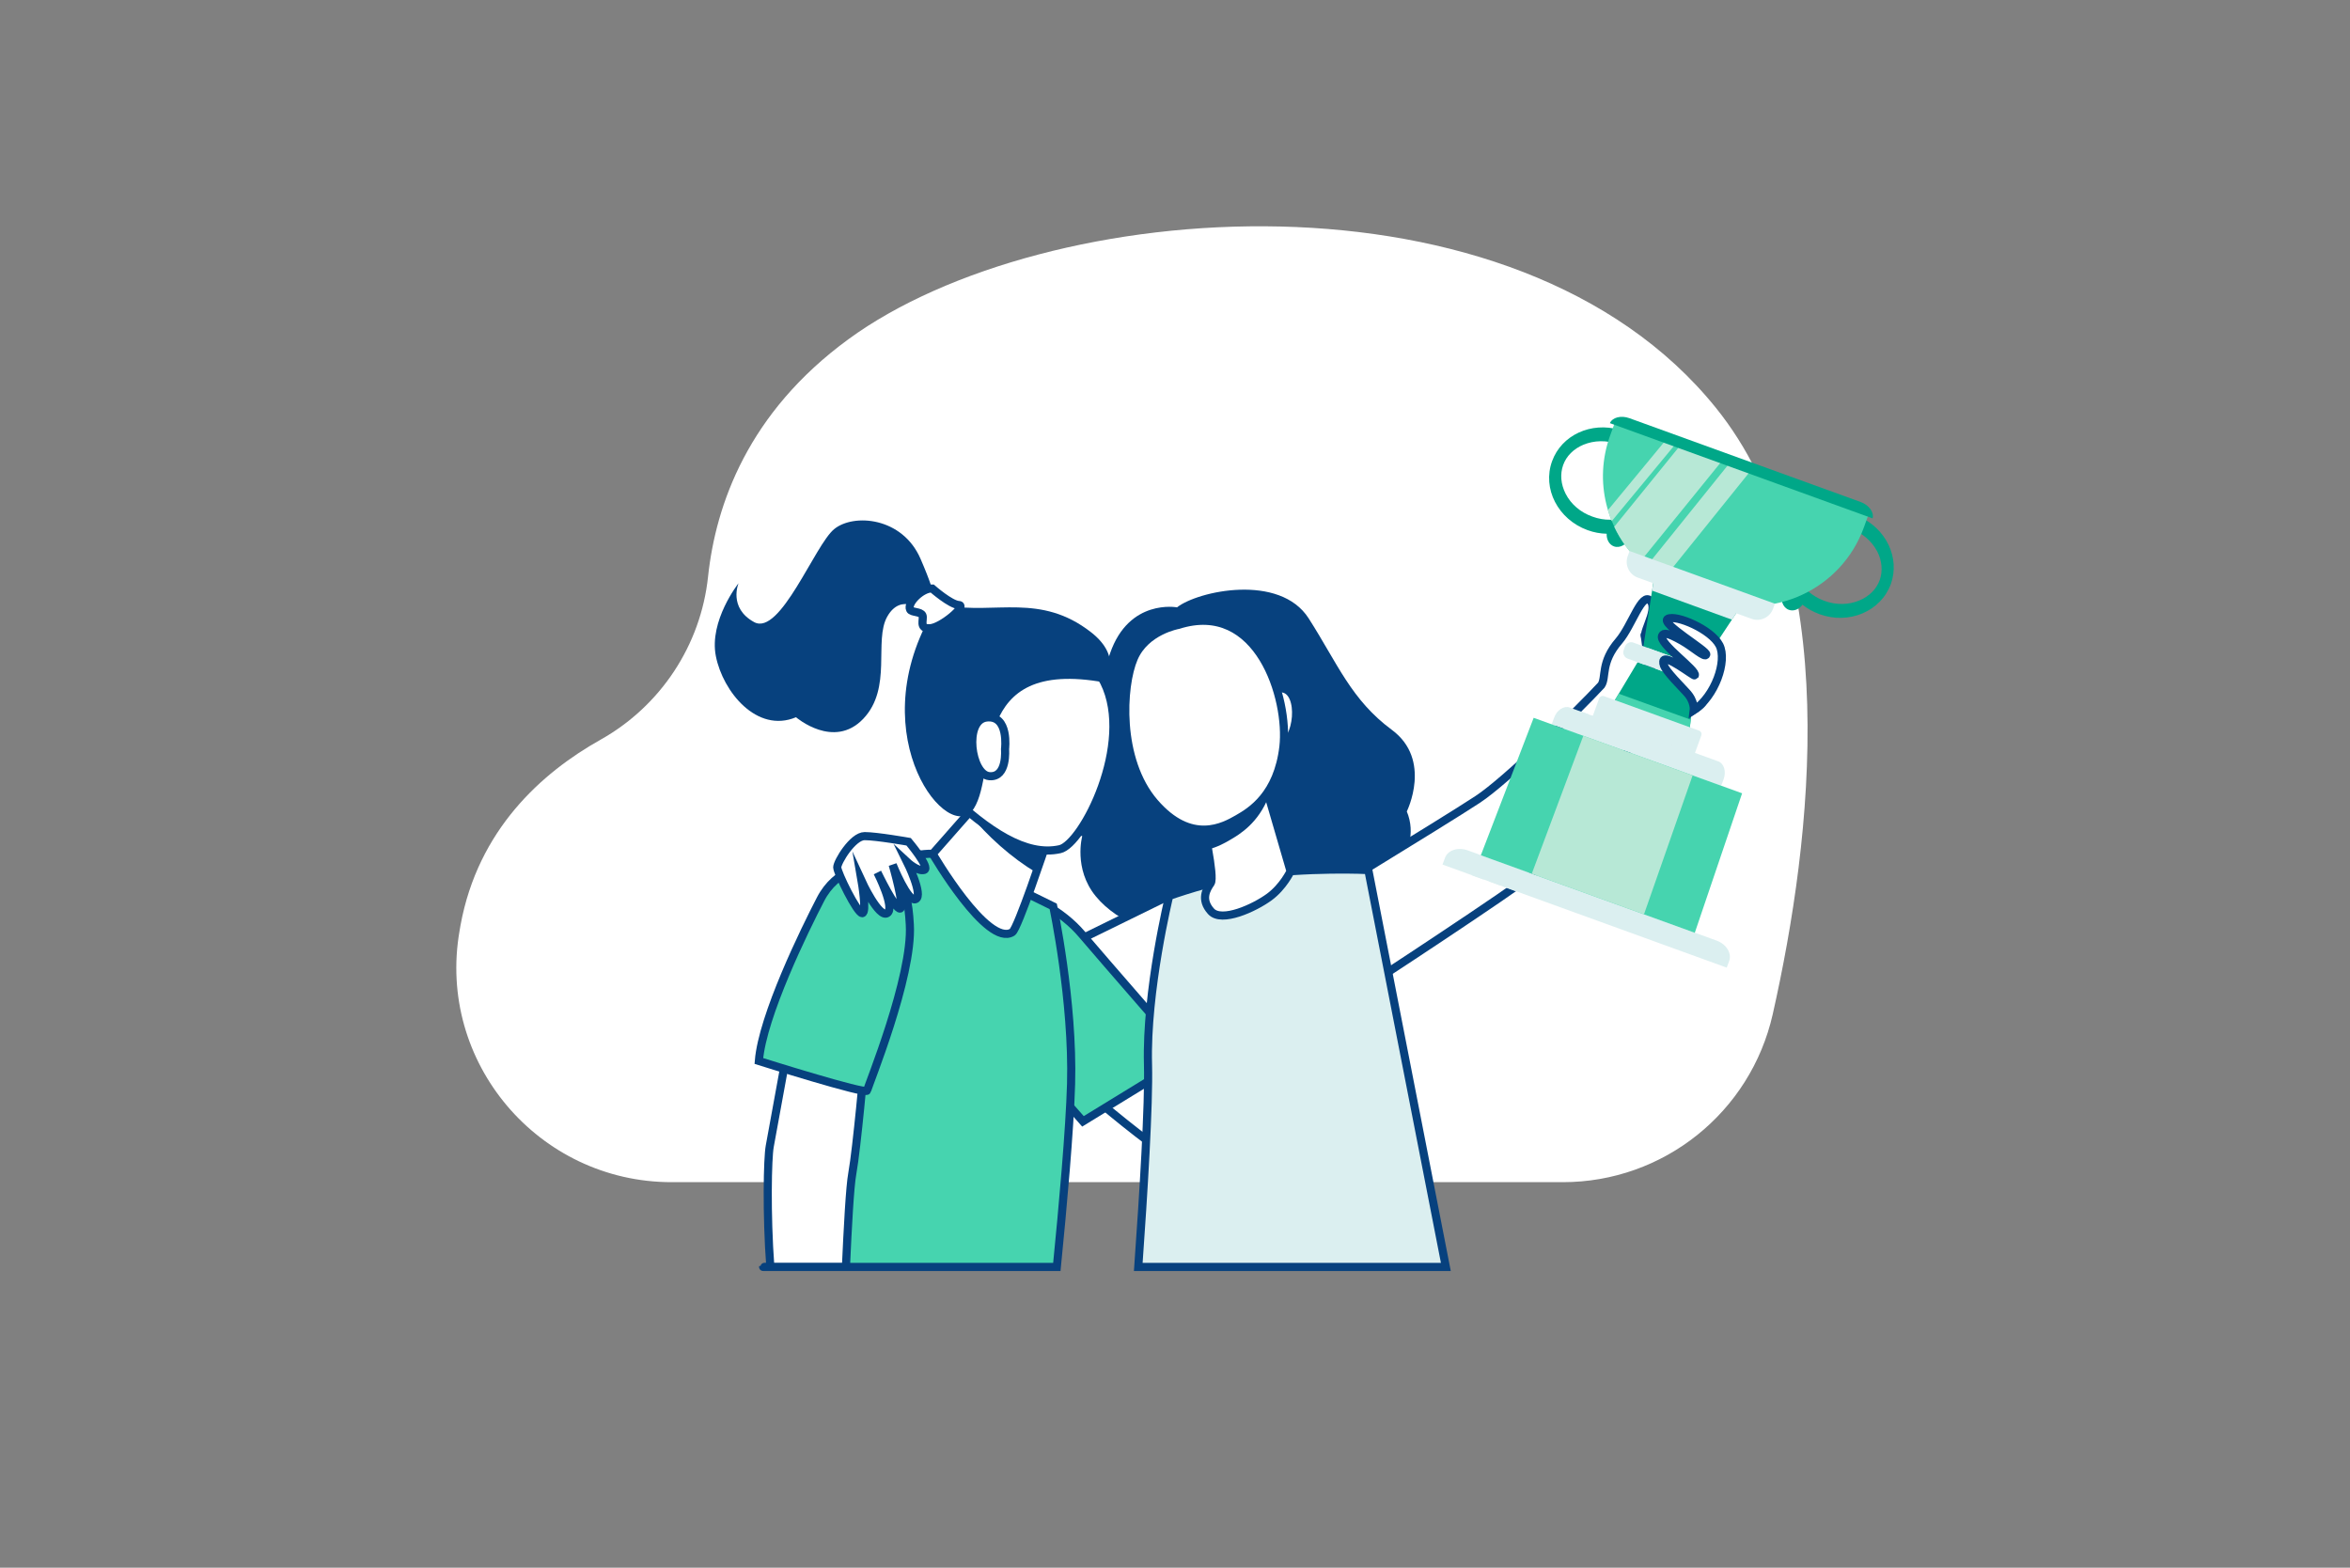
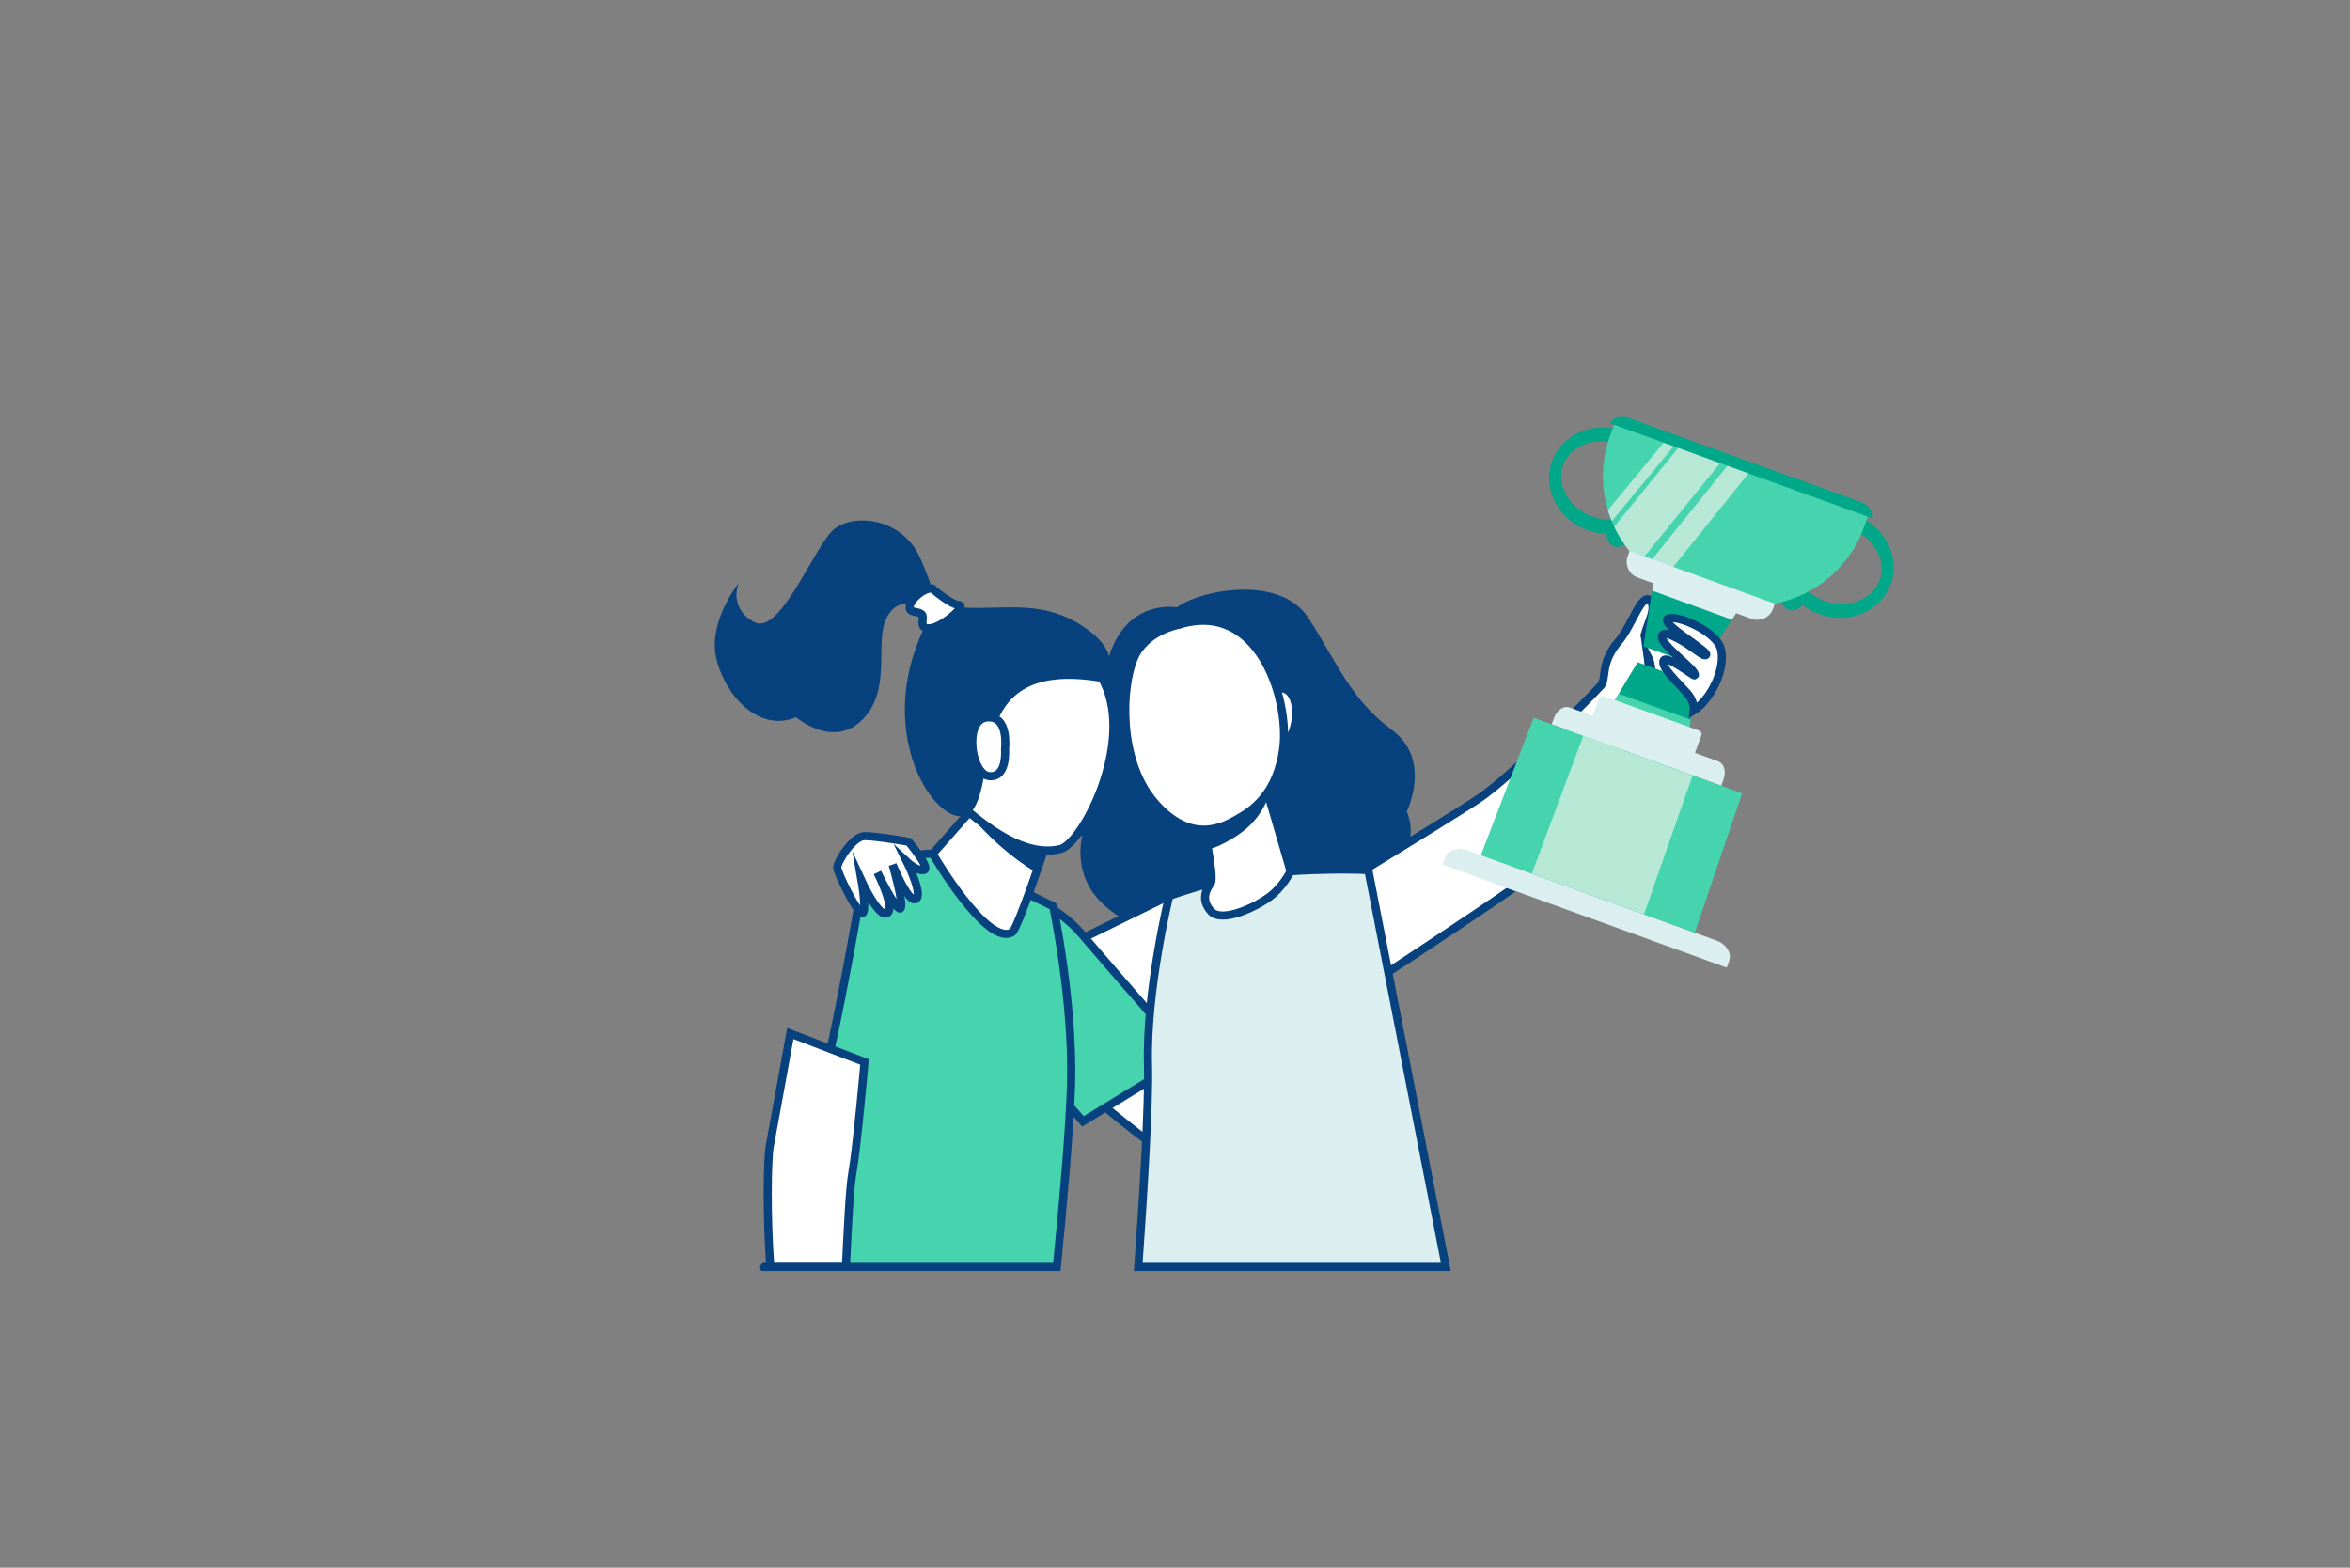
<svg xmlns="http://www.w3.org/2000/svg" version="1.1" id="Layer_1" x="0px" y="0px" viewBox="0 0 1619 1080" style="enable-background:new 0 0 1619 1080;" xml:space="preserve">
  <rect x="0" y="0" width="1619" height="1080" fill="#808080" stroke="none" />
  <style type="text/css">
	.st0{opacity:0.7;fill:#ECEDED;enable-background:new    ;}
	.st1{fill:#F1F2F2;}
	.st2{fill:#E8D4EE;stroke:#07417E;stroke-width:4.679;stroke-miterlimit:10;}
	.st3{fill:#FFFFFF;stroke:#07417E;stroke-width:4.679;stroke-miterlimit:10;}
	.st4{fill:#AFE2E2;stroke:#07417E;stroke-width:4.679;stroke-miterlimit:10;}
	.st5{fill:#00A788;stroke:#07417E;stroke-width:4.679;stroke-miterlimit:10;}
	.st6{fill:#89239A;stroke:#07417E;stroke-width:4.679;stroke-miterlimit:10;}
	.st7{fill:#FA5101;stroke:#07417E;stroke-width:4.679;stroke-miterlimit:10;}
	.st8{fill:#07417E;}
	.st9{fill:#FA5101;}
	.st10{fill:#032E5B;}
	.st11{fill:#FFFFFF;enable-background:new    ;}
	.st12{fill:#FFFFFF;stroke:#07417E;stroke-width:5.595;stroke-miterlimit:10;}
	.st13{fill:#46D4AF;stroke:#07417E;stroke-width:5.595;stroke-miterlimit:10;}
	.st14{fill:#DBEFF0;stroke:#07417E;stroke-width:5.595;stroke-miterlimit:10;}
	.st15{fill:#00A788;}
	.st16{fill:#46D4AF;}
	.st17{fill:#B7E8D6;}
	.st18{fill:#DBEFF0;}
</style>
  <g>
    <path class="st0" d="M18.4,1571c-18.4-38.3-46-74.3-89.8-107.5c-49.1-37.2-115.3-69.9-179.3-62c-105.2,13.1-195-12.1-195-12.1   l-100.6-50.7c-100.7-50.6-304.3-79.8-391.4,0.8s-106,224.9-38.6,336.3c41.7,69,113.5,116.4,161.9,142.5c2.3,3,4.1,5.7,5.5,8.6   c20.7,40.7,13.4,94.3,112.9,125.9c99.5,31.6,253.6,2.1,316.2,6.5c62.5,4.3,150.3,66.6,265.6,39.3c91.7-21.7,199.2-66.7,193.9-160.5   c-1.5-25.6-8.8-51.1-13.5-76.9C53.6,1694.1,46.9,1630.1,18.4,1571L18.4,1571z" />
    <g>
      <path class="st1" d="M-819.2,1947.9c3.3-1.9,7.3-3.3,11.7-4.3c9.9-2.2,20.7-2.4,31.4-2.5c92.4-1.1,184.1-1.5,276.4-1.5    c72.7-0.5,145.4-1.2,218.2-1.5c34.2-0.2,68.4-0.3,102.6,1.3c14.1,0.7,28.8,1.8,40.5,6c11.6,4.4,19.1,13.1,13.2,20    c-9.9,11.5-42.9,10.9-62,11c-147.2,0.2-294.5-0.2-441.7-0.7c-49.2-0.1-98.6-0.3-147.7-1.8c-11-0.3-22.4-0.8-32.2-3.4    c-9.9-2.6-18.1-8.1-17.5-14C-826.2,1953.1-823.4,1950.2-819.2,1947.9L-819.2,1947.9z" />
      <path class="st2" d="M-824.2,1692.3c2.5,0.5,5.4,0.9,8.6,0.9c110.5,0,220.9,0,331.5,0c55.3,0,110.5,0,165.7,0    c25.7,0,128.9,14.3,140-11.2c2.3-5.4,2.4-11.3,2.3-17c0-108.8-0.3-217.5-0.3-326.3v-11.6c0-8.1-7.2-14.7-16.2-14.7h-549.7    c-26.3,0-98.3-12.3-98.3,22.2c0,65.4,0,130.9,0,196.2c0,33.5,0,66.9,0,100.4C-840.6,1652.5-850.3,1686.5-824.2,1692.3    L-824.2,1692.3z" />
      <path class="st3" d="M-786.9,1670.2c10.1,6.9,28.7,3,44.2,3h339.8c83.4,0,166.7,0,250,0c2.9,0,5-2.3,5-5    c0-64.8,0.4-129.6,0.5-194.5c0.1-32.4,0.1-64.8,0-97.2c-0.1-21.2,8.6-67.8-5.7-84.3c-3.9-4.6-55.7,1.1-62.2,1.1    c-27.8-0.1-55.5-0.1-83.4-0.2c-53.9-0.1-107.8-0.2-161.7-0.3c-72.4,0-144.9-0.3-217.3-0.4c-38.1-0.1-108.9,0.1-114.3,0.2    c-6.9,0.1-3.9,107.4-3.9,115.3c-0.3,44.3-0.1,88.5,0.2,132.8c0.3,33,0.8,66.1,1.1,99.2c0,4.4,0.1,8.8,0.1,13.2    C-794.3,1661.8-791.4,1667.1-786.9,1670.2L-786.9,1670.2z" />
      <g>
        <path class="st3" d="M-773.6,1637.3c19.9-0.5,39.7-0.1,59.6-0.1s39.7,0,59.6,0c39.7,0,79.4,0.1,119.1,0.1     c79,0.1,158.1,0.1,237,0.3c22.3,0.1,44.5,0.1,66.9,0.2c22.3,0.1,44.6-0.2,66.9,1.3c1.3,0.1,1.3,1.9,0,2     c-19.9,1.4-39.7,1.2-59.6,1.3c-19.9,0.2-39.7,0.1-59.6,0.2c-39.7,0.1-79.4,0.1-119.1,0.2c-79,0.1-158.1,0.2-237,0.2     c-22.3,0-44.5,0-66.9,0c-22.3,0-44.6,0.4-66.9-0.1C-777.3,1642.9-777.3,1637.4-773.6,1637.3L-773.6,1637.3z" />
        <path class="st3" d="M-750.8,1634.4c0.7-2.1,1.8-3.8,3.4-5.3c2.1-2.1,4.5-3.4,7.2-4.3c0.4-0.2,1-0.3,1.4-0.5     c2.2-0.7,4.3-0.8,6.5-0.3c2.2,0.1,4.2,0.8,6,2c1.1,0.9,2.2,1.6,3.3,2.5c1.5,1.4,2.7,3.2,3.4,5.3c0.8,1.3,1.1,2.6,1.1,4.1     c0.4,2.2,0.4,4.3-0.3,6.5c-0.5,1.3-1.1,2.6-1.6,3.8c-1.4,2.4-3.4,4.4-5.8,5.8c-0.4,0.3-0.9,0.5-1.3,0.9c-2.5,1.5-5.4,2.2-8.3,2.3     c-1.4-0.2-3-0.4-4.4-0.5c-2.9-0.8-5.3-2.2-7.2-4.3c-1.6-1.5-2.7-3.3-3.4-5.3c-1-2-1.5-4.1-1.4-6.4     C-752.3,1638.4-751.7,1636.3-750.8,1634.4L-750.8,1634.4z" />
      </g>
      <polygon class="st4" points="-667,1778.2 -215.7,1771.5 -217.5,1304.5 -665.6,1308.1   " />
      <g>
        <path class="st5" d="M-316.8,1673c1.3,17.2,2.7,34.3,4.1,51.6c0.2,2.3,1.9,4.3,4.3,4.3c7.9,0,15.8,0.1,23.7,0.1     c7.1,0,14.1,0.1,21.3,0.1c1.9,0,3.8,0,5.5-1c1.9-1.1,2.7-3,3-5c0.3-3.3,0-6.8-0.1-10.2c-0.3-14.1-0.8-28.4-2.4-42.4     c-0.3-2.5-3.2-3.2-4.5-1.6c-2.3-0.7-5-0.4-7.3-0.3c-2.9,0-5.7,0-8.6,0c-11.5,0-23,0.1-34.4,0.1     C-314.6,1668.5-317.1,1670.6-316.8,1673L-316.8,1673z M-304.4,1720.3c-1-14.3-2.1-28.5-3.1-42.8c6.7,0,13.5,0.1,20.2,0.1     c4.2,0,8.3,0,12.5,0.1c2.1,0,4.3,0,6.4,0c0.8,0,1.5,0,2.3,0c0.8,0.7,1.9,1.1,3,1.1c-0.2,4.6-0.3,9.2-0.4,13.8     c-0.1,6.6,0,13.3,0.1,19.9c0,1.8,0.1,3.5,0.1,5.2c0,0.9,0,1.9,0,2.9c-0.3,0-0.7,0-1,0h-4.6     C-280.9,1720.5-292.6,1720.4-304.4,1720.3L-304.4,1720.3z" />
        <path class="st6" d="M-316.8,1572.6c1.3,17.2,2.7,34.3,4.1,51.6c0.2,2.3,1.9,4.3,4.3,4.3c7.9,0,15.8,0.1,23.7,0.1     c7.1,0,14.1,0.1,21.3,0.1c1.9,0,3.8,0,5.5-1c1.9-1.1,2.7-3,3-5c0.3-3.3,0-6.8-0.1-10.2c-0.3-14.1-0.8-28.4-2.4-42.4     c-0.3-2.5-3.2-3.2-4.5-1.6c-2.3-0.7-5-0.4-7.3-0.3c-2.9,0-5.7,0-8.6,0c-11.5,0-23,0.1-34.4,0.1     C-314.6,1568.2-317.1,1570.3-316.8,1572.6L-316.8,1572.6z M-304.4,1619.9c-1-14.3-2.1-28.5-3.1-42.8c6.7,0,13.5,0.1,20.2,0.1     c4.2,0,8.3,0,12.5,0.1c2.1,0,4.3,0,6.4,0c0.8,0,1.5,0,2.3,0c0.8,0.7,1.9,1.1,3,1.1c-0.2,4.6-0.3,9.2-0.4,13.8     c-0.1,6.6,0,13.3,0.1,19.9c0,1.8,0.1,3.5,0.1,5.2c0,0.9,0,1.9,0,2.9c-0.3,0-0.7,0-1,0h-4.6     C-280.9,1620.1-292.6,1620-304.4,1619.9L-304.4,1619.9z" />
        <path class="st7" d="M-316.8,1472.4c1.3,17.2,2.7,34.3,4.1,51.6c0.2,2.3,1.9,4.3,4.3,4.3c7.9,0,15.8,0.1,23.7,0.1     c7.1,0,14.1,0.1,21.3,0.1c1.9,0,3.8,0,5.5-1c1.9-1.1,2.7-3,3-5c0.3-3.3,0-6.8-0.1-10.2c-0.3-14.1-0.8-28.4-2.4-42.4     c-0.3-2.5-3.2-3.2-4.5-1.6c-2.3-0.7-5-0.4-7.3-0.3c-2.9,0-5.7,0-8.6,0c-11.5,0-23,0.1-34.4,0.1     C-314.6,1468-317.1,1470-316.8,1472.4L-316.8,1472.4z M-304.4,1519.6c-1-14.3-2.1-28.5-3.1-42.8c6.7,0,13.5,0.1,20.2,0.1     c4.2,0,8.3,0,12.5,0.1h6.4c0.8,0,1.5,0,2.3,0c0.8,0.7,1.9,1.1,3,1.1c-0.2,4.6-0.3,9.2-0.4,13.8c-0.1,6.6,0,13.3,0.1,19.9     c0,1.8,0.1,3.5,0.1,5.2c0,0.9,0,1.9,0,2.9c-0.3,0-0.7,0-1,0h-4.6C-280.9,1519.9-292.6,1519.7-304.4,1519.6L-304.4,1519.6z" />
        <g>
          <path class="st3" d="M-560,1477.6c14.4-0.3,28.8-0.1,43.3-0.1c14.3,0,28.6,0,42.9,0.1c28.8,0,57.7,0.1,86.5,0.3      c8,0,16.1,0.1,24.1,0.1c8.1,0,16.5-0.1,24.6,0.4c1,0.1,1,1.5,0,1.6c-7.1,0.5-14.5,0.3-21.6,0.4c-7.2,0.1-14.5,0.1-21.6,0.1      c-14.3,0.1-28.6,0.1-42.9,0.2c-28.8,0.1-57.7,0.1-86.5,0.1c-16.2,0-32.5,0.3-48.7,0C-562.2,1480.9-562.2,1477.7-560,1477.6z" />
          <path class="st3" d="M-459.3,1493.3c31.2-0.3,62.3-0.7,93.6-0.7c8.9,0,17.8-0.1,26.8,0.1c1.8,0,1.8,2.6,0,2.6      c-31.2,0.5-62.4,0-93.6-0.2c-8.9-0.1-17.8-0.3-26.8-0.4C-460.3,1494.7-460.3,1493.3-459.3,1493.3L-459.3,1493.3z" />
          <path class="st3" d="M-555.1,1509.9c28.1-0.5,56.3-0.1,84.3-0.1s56.3,0.1,84.3,0.1c15.9,0,31.7,0.1,47.6,0.3c1.3,0,1.3,2,0,2      c-28.1,0.5-56.3,0.3-84.3,0.4c-28.1,0.1-56.3,0.1-84.3,0.1c-15.9,0-31.7,0.2-47.6-0.1C-556.8,1512.7-556.8,1510-555.1,1509.9      L-555.1,1509.9z" />
        </g>
        <g>
          <path class="st3" d="M-482.2,1577.4c9.5-0.7,19.2-0.1,28.6-0.1c9.5,0,19.1,0.1,28.6,0.1c19.1,0.1,38.2,0.1,57.4,0.2      c10.9,0,21.6,0.2,32.4,0.5c0.8,0,0.8,1.2,0,1.2c-19.1,0.7-38.2,0.5-57.4,0.7c-19.1,0.1-38.2,0.1-57.4,0.2c-5.3,0-10.5,0-15.8,0      c-5.5,0-11.1,0.2-16.7-0.1C-484,1580-484,1577.6-482.2,1577.4L-482.2,1577.4z" />
-           <path class="st3" d="M-540.2,1599.5c26.7-0.8,53.3-0.4,80-0.5c26.4,0,52.8-0.1,79.2-0.1l22.5-0.1c7.5,0,15-0.3,22.5,0.2      c1.9,0.1,1.9,2.6,0,2.9c-6.7,0.5-13.4,0.2-20,0.2c-6.7,0-13.4,0-20,0c-13.4,0-26.7-0.1-40-0.1c-26.4,0-52.8-0.1-79.2-0.1      c-15,0-30.1,0-45-0.4C-541.3,1601.2-541.4,1599.5-540.2,1599.5L-540.2,1599.5z" />
        </g>
        <g>
          <path class="st3" d="M-547.9,1683.9c27.9-0.7,55.6-0.3,83.5-0.3s55.6,0,83.5,0.1c15.6,0.1,31.2,0.2,46.7,0.1      c1.9,0,1.9,2.9,0,2.9c-27.9-0.3-55.6,0.1-83.5,0.2c-27.9,0-55.6,0-83.5,0c-15.6,0-31.2,0-46.7-0.3      C-549.6,1686.4-549.6,1683.9-547.9,1683.9z" />
          <path class="st3" d="M-379.2,1698.6c14.7,0,29.4,0.3,44.1,0.4c1,0,1,1.5,0,1.6c-14.7,0.1-29.4,0.4-44.1,0.4      C-380.9,1701.2-380.9,1698.6-379.2,1698.6L-379.2,1698.6z" />
          <path class="st3" d="M-528.1,1700.5c16.2-1.1,32.7-0.7,49-0.5c16.5,0.1,33,0.2,49.5,0.2c9.3,0,18.5,0.1,27.9,0.5      c1,0,1,1.5,0,1.6c-16.3,0.8-32.7,0.7-49,0.7c-16.5,0.1-33,0.2-49.5,0.2c-9.3,0-18.5,0.1-27.9-0.5      C-529.5,1702.7-529.5,1700.6-528.1,1700.5z" />
          <path class="st3" d="M-464.9,1716.7c16.2-0.9,32.7-0.2,49-0.1c16.2,0.1,32.5,0,48.6,0.5c9.2,0.3,18.5,0.2,27.9,0.2      c1,0,1,1.4,0,1.4c-32.6,0.2-65,0.8-97.6,0.9c-9.3,0-18.5,0.2-27.9-0.2C-466.7,1719.4-466.7,1716.9-464.9,1716.7L-464.9,1716.7z" />
        </g>
        <g>
          <path class="st8" d="M-630.5,1365.7c15.7-1.2,31.8-0.2,47.6-0.2c14.9,0,29.7,0,44.6,0c30.3,0,60.5,0,90.8,0s60.5,0.1,90.8,0.2      c30.6,0.1,61.8-1.2,92.2,1.5c6.7,0.5,6.7,9.7,0,10.3c-30.5,2.6-61.6,1.3-92.2,1.5c-30.3,0.1-60.5,0.2-90.8,0.2s-60.5,0-90.8,0      c-14.9,0-29.7,0-44.6,0c-15.8,0-31.9,1-47.6-0.2C-639.2,1378.3-639.2,1366.4-630.5,1365.7L-630.5,1365.7z" />
          <path class="st8" d="M-557.3,1404c5-3.9,9-3.3,15.4-3.3c5.9,0,11.8,0,17.8,0h37.1c25.2,0,50.5,0,75.7,0.1l74.1,0.1      c12.8,0,25.7,0.1,38.6,0.3c10.6,0.1,24.9-2,34.7,3c2.5,1.3,2.5,5.4,0,6.7c-9.7,4.9-23.9,2.9-34.7,3c-12.4,0.2-24.7,0.3-37.1,0.3      c-25.2,0-50.5,0-75.7,0.1l-74.1,0.1c-12.8,0-25.7,0-38.6,0c-5.9,0-11.8,0-17.8,0c-6.1,0-10.4,0.7-15.4-3.3      C-559.2,1409.5-559.2,1405.6-557.3,1404L-557.3,1404z" />
        </g>
      </g>
      <path class="st3" d="M-442.6,1614.5c4.3-1.2,7.8-6,9.5-10c1.9-4.3,1.5-9.9-2.1-12.8c-2.3-1.9-5.5-2.4-8.4-2.1    c-9.2,1-16.3,9.3-18.9,18.2c-2.5,8.9-1.4,18.4-0.3,27.6c0.8,6.7,1.5,13.5,2.4,20.2c1.5,13.1-0.2,26.8-0.2,39.9    c0,1.6-0.1,3.4-0.9,4.7c-1.4,2.6-4.8,3.4-7.8,3.8c-14.4,2.3-29.2,5-43.8,4.6c-11.7-0.4-18.4-3.9-29.2,4.4    c-5.8,4.5-10.3,11.6-9.5,19c0.4,3.9,2.3,7.7,4.8,10.7c10,12.2,27.8,13.8,43.5,13.4c18.5-0.4,37.1-2.4,55.4-5.9    c18.5-3.5,31.5-12.8,33-32.5c1.5-18.6-4.3-37.2-9.3-54.8c-4.7-16.5-13.8-31.6-18.1-47.8C-442.5,1615-442.6,1614.7-442.6,1614.5    L-442.6,1614.5z" />
      <path class="st3" d="M-546.8,1722.7c0.1-0.8,0.3-1.6,0.4-2.4c1.2-8.1,2.3-18.3-6.6-21c-5.8-1.6-16.1-1-20-6.4    c-1.2-1.8-1.6-3.9-2-6c-0.4-3.1-0.9-6-1.4-9.1c17,3,24.1-12.3,26.2-26.5c2.2-14.5,1.8-32.7-11.1-42.4c-8.1-6.3-19.5-7.7-29.2-4.1    c-9.5,3.6-17.1,12.2-19.9,22c-2,7.3,0.3,10,0.8,17.5c0.4,8.6-0.2,23.3,0.2,31.8c0.3,5.7-0.2,12.4-3.3,17.4    c-1.4,2.3-3.2,4.3-5.6,5.5c-1.8,0.9-6.4,0.4-7.5,1.6c-6.3,6.8-12.1,14.1-18.9,20.4c15.9,6.7,32.7,11.5,49.7,14.4    c12,2.1,36.1,9.1,44.3-3.6C-548.4,1729-547.4,1725.8-546.8,1722.7L-546.8,1722.7z" />
      <path class="st3" d="M-688.1,1762.9c1.8-21.1,11.2-42.7,30.4-53.2c7-3.8,14.8-6.1,22.6-8c4.1-1,8.1-1.8,12.1-2.7    c4.5-1,5.4,0,8.4,3.4c6.4,7,16.3,10.2,25.8,9.2c5.9-0.7,11.7-2.7,16.8-5.8c5.6-3.4,7.5-7.5,14.6-7c21.3,1.2,42.6,3.1,63.7,5.8    c-1.5,18.4-2.9,44.6-6.7,62.7c-11.2-1.1-36-3.6-36-0.2c0,5.2-0.1,10.4-0.2,15.6c-0.3,10.1-1,20.3-1.4,30.4    c-0.4,10.7-1.2,21.5-2.2,32.2c-1.1,12.2-3,24.2-5.7,36.1c-27.6,9.2-59.3,7-89,4.3c-8.4-0.8-17.2-1.6-24.6-5.9    c-20.6-12.2-21.5-48-24.5-69C-686.1,1794.5-689.4,1779.4-688.1,1762.9L-688.1,1762.9z" />
      <path class="st3" d="M-475.8,1972.9c-0.3-0.5-0.8-1.1-1.1-1.5c-7.1-9.2-19.5-15.1-29.7-20.6c-11.2-5.9-23.7-10.9-36.5-10.1    c-11.6,0.7-27.8,8.6-30.2,20.8c-0.2,1.4-0.4,2.9,0.2,4.2c1.4,3.2,5.7,3.5,9.2,3.5c15,0.1,29.4,4.7,43.4,9.8    c7.2,2.5,14.4,5.3,21.7,7.6c6.5,2.1,22.4,11.3,26.9,1.8C-469.4,1983.1-472.8,1977.1-475.8,1972.9L-475.8,1972.9z" />
      <path class="st3" d="M-410.7,1849.2c-6-6.7-14.7-11.1-23.6-12.7c-12.4-2.3-25.2-0.1-37.4,3.3c-25.8,7.1-50,19.1-76,25.8    c-11.5,3-19,1.9-30.3,1c-14.3-1.1-28.8,0.2-43.2-0.5c-13.4-0.8-28-1.9-40.5,1.9c-1.6-1.1-3.3-2.2-4.9-3.3c-14-9.2-28-18.3-45.6-15    c-13.8,2.6-27.2,9.7-35.8,21.1c-9.1,12.1-6.4,27.9,1.8,39.9c6.8,10,16.7,17.3,27.1,23.5c35.6,21.4,74.6,34.4,116.6,31.6    c5.6-0.4,12.3-0.4,16.3,4.1c1.5,1.6,2.4,11,5.8,10.6c4.2-0.5,12.2-1.6,16.1-3.1c21.3-7.7,42.4-15.4,63.7-23    c18.6-6.7,37.5-13.6,54.5-23.8c14.7-8.9,28.1-20.8,35.9-36.3c5.6-11.2,10.2-25.9,4.4-37.5C-407,1853.9-408.8,1851.4-410.7,1849.2    L-410.7,1849.2z" />
      <path class="st3" d="M-586.3,1968L-586.3,1968c-1.2-2.7-2.3-5.3-3.4-7.9c-2.2-5.2-4.4-10.2-6.7-15.4c-0.2-0.5-19.3,9.1-21,10.5    c-0.8,0.7-1.4,1.2-2,2.1c-0.7,1.1-0.8,2.5-1,3.7c-0.4,3.6-1,7.3-0.3,11c0.7,3.6,3,7.1,6.4,8.3c2.6,0.9,5.5,0.2,8.2-0.3    c5.2-1.2,10.2-2.3,15.2-3.7c1.4-0.4,5.3-0.5,6.4-1.6C-583.2,1973.4-585.8,1969.5-586.3,1968L-586.3,1968z" />
      <path class="st3" d="M-607.6,1948.7c-1.4,0.2-2.9,0.2-4.4,0.1c-3.1-0.2-6.1-1.1-9.2-1.1c-6.1,0.1-8.8,4.8-11.3,9.8    c-4.5,8.6-12.6,14.8-19.2,21.6c-8.2,8.6-13.1,16.7-11.7,29c0.4,4.4,2.2,9.3,6.5,10.5c3.8,1.1,7.7-1.6,10.9-4.2    c8.4-6.9,16.9-13.8,25.3-20.7c3.8-3.2,7.8-7.3,12.2-9.8c2.7-1.5,5.9-2.5,8.8-4.1C-603,1969.7-605.6,1959.3-607.6,1948.7    L-607.6,1948.7z" />
      <path class="st3" d="M-564.5,1887.1c1.5-0.8,2.7-2.2,3.6-4.8c1.5-4.4,0.7-9.5-1.9-13.5c-3.2-5-9-8.9-14.8-10.1    c-5.9-1.2-11.7-3.4-17.8-4.6c-4.4-0.9-8.7-2.1-12.9-3.3c-13.2-3.6-27.2-6.5-39.7-12c-0.8-0.3-1.5-0.8-2-1.4    c-0.5-1-0.3-2.2-0.1-3.3c4.2-16.8,8-33.7,11.5-50.6c1.2-5.8,2.3-11.6,2.3-17.4c-0.1-10.6-4.4-21.3-11.7-29    c-4.5-4.7-10.7-8.6-17.2-7.8c-5.4,0.7-10,4.3-12.9,8.8s-4.6,9.7-6.3,14.8c-5.5,17.3-11.7,34.8-14.1,52.8    c-0.7,4.7-0.7,9.4-0.5,14.1c0.1,13.6,0.4,28.1,7.9,39.4c24.6,37.3,81.7,32.7,120,29.1C-568.5,1888.1-566.3,1888-564.5,1887.1    L-564.5,1887.1z" />
      <path class="st8" d="M-575.3,1597.7c6.9,1.1,13.6,3.8,19.2,8.4c6.3,5,8.1,10.4,9.4,18.4c0.1,0.5,0.1,1.1-0.1,1.5    c-0.3,0.4-1,0.5-1.5,0.7c-9.9,1.2-19.9,2.1-29.8,2.5c-1.1,0.1-2.2,0.1-3.3-0.3c-2.5-1-3.5-4.5-6.1-5.3c-0.3,3.3-0.1,6.7,0.7,10    c0.3,1.4,0.8,3,0.3,4.4c-0.9,2.9-4.3,2.7-6.5,4.1c-2.6,1.6-5.3,4.8-6.3,7.8c-1.3,3.8-2,8-4.3,11.4c-0.7,0.9-1.3,1.6-2,2.5    c-1.3,1.5-2.5,3-3.8,4.4c-0.8-0.5-1.2-1.5-1.5-2.5c-2.7-7.2-5.6-14.5-7.2-21.9c-1.5-6.8-1.4-13.9,0.2-20.6c0.8-3.1,2.2-6,3.6-8.9    c0.8-1.5,1.8-3.2,2.7-4.6c0.3-0.4,3.3-4.3,3.8-3.9c-0.7-0.4-1.4-1.3-1.2-2.2c0.3-1.1,2.7-0.3,3.4,0.1c-0.4-0.7-1-1.1-1.3-1.8    c-0.4-0.7-0.7-1.4-0.3-2.1c0.2-0.4,0.5-0.8,1-0.9c1.1-0.5,2.4-0.4,3.4,0.2c1.1,0.5,2,1.8,2.2,2.9    C-592.4,1598.4-584.2,1596.4-575.3,1597.7L-575.3,1597.7z" />
      <path class="st3" d="M-468.5,1860.8c-23.9,10.9-43.2,29.6-64.9,44.3c-20.3,13.7-42.9,23.7-65.3,33.8c1.2,2.5,1.6,5.2,2.9,7.7" />
      <g>
        <path class="st3" d="M-594.9,1655.2c-8.8,2.2-14.3-7.1-11.6-13.2c3.7-8.4,15.6-7,17.8,1.9" />
        <path class="st3" d="M-599.4,1641.3c1.6-0.4,3.6-0.2,4.9,0.7c1.3,0.9,2.2,2.4,2.1,3.8" />
      </g>
      <path class="st3" d="M-665.1,1718.8c16.1,1.6,30.8,12.9,36.9,28c6.1,15.7,3.1,33.2,0,49.8c-10.4-0.3-19.5,0.4-29.8-1.6    c-13.4-2.6-26.4-6.8-39-12c3.7-23.9,10.6-46.8,27.8-64.1C-667.8,1717.2-667.4,1718.6-665.1,1718.8L-665.1,1718.8z" />
      <path class="st9" d="M-483.6,1564.1c13.4,5.8,25.4,13.4,36.9,22.4c5.6,4.4,10.7,9.3,15.7,14.3c2.6,2.7,5.2,5.6,7.6,8.3    c0.5-1.5,1.1-3.1,1.5-4.6c1.6-4.9,3.6-9.9,5.6-14.7c2-4.6,4.1-9.1,6.4-13.5c2.4-4.6,4.7-10.9,9.7-13.2c3.4-1.6,6.5,0.4,6.9,3.9    c0.7,5.3-3.5,10.2-5.8,14.6c-2.3,4.4-4.5,8.9-6.5,13.5c-1.8,4.2-3.5,8.6-5,12.8c-1.6,4.7-2.9,9.7-4.5,14.3s-7.7,5.7-10.4,1.3    c-3.6-5.7-8.7-10.7-13.3-15.7c-4.7-5-9.7-9.8-14.6-14.4c-10.1-9.4-21-18.3-32.1-26.4C-487.3,1565.8-485.6,1563.2-483.6,1564.1    L-483.6,1564.1z" />
      <path class="st10" d="M-639.4,1900.2h135.6c2,0,3.6-1.6,3.6-3.6l0,0c0-2-1.6-3.6-3.6-3.6h-135.6c-2,0-3.6,1.6-3.6,3.6l0,0    C-642.9,1898.6-641.4,1900.2-639.4,1900.2z" />
      <path class="st8" d="M-619.2,1895.3h118.7l24.7-60.9c0.8-2-0.7-4.2-2.9-4.2h-112.2c-1.2,0-2.3,0.8-2.9,1.9L-619.2,1895.3    L-619.2,1895.3z" />
      <path class="st3" d="M-535.1,1862.8c-1.2,3.3-5.5,5.9-9.5,5.9c-4.1,0-6.1-2.6-4.9-5.9s5.5-5.9,9.5-5.9S-533.9,1859.6-535.1,1862.8    z" />
-       <path class="st8" d="M-575.4,1677.4c-0.2,2.3,0,4.6,0.2,6.8c-0.1,0-0.3-0.1-0.4-0.1c-4.7-1.4-8.6-5.3-10.5-9.8    C-582.8,1676.2-579.1,1677.3-575.4,1677.4L-575.4,1677.4z" />
+       <path class="st8" d="M-575.4,1677.4c-0.1,0-0.3-0.1-0.4-0.1c-4.7-1.4-8.6-5.3-10.5-9.8    C-582.8,1676.2-579.1,1677.3-575.4,1677.4L-575.4,1677.4z" />
      <path class="st3" d="M-442.9,1614.8c5.2-3.5,10.3-7,14.5-11.7c0.9-1,1.6-2,1.9-3.2c0.2-1.2-0.4-2.7-1.6-3    c-1.3-0.3-2.6,0.8-3.6,1.8c-3.9,3.6-9.1,6-14.5,6.5" />
      <g>
        <g>
          <path class="st3" d="M-292.3,1795.8c5.5,7,12.3,12.9,18.2,19.5c6.4,7,11.2,15.1,17.4,22.2c5.5,6.1,12.1,11.2,19.3,15.1      c5,2.7,16.9,9.4,22.9,7.9c11.7-3,3-22.6-0.8-29.1c-4.4-7.8-10.5-14.5-17.1-20.5c-6.8-6.3-14.3-11.8-21.6-17.4      c-8.2-6.4-16.6-12.6-24.8-19c-2-1.5-3.9-3.1-6-4.6c-1.6-1.2-3.5-2.2-5.7-2.4c-3.6-0.3-6.9,2-8.6,5      C-303.3,1780.5-297.1,1789.7-292.3,1795.8L-292.3,1795.8z" />
          <path class="st3" d="M-167,1808.4c-1.6-9-5.4-17.5-7.5-26.4c-2.7-11.8-2.7-24-4.9-36c-2.2-12-7-24.1-17-31.2      c-2.7-2-5.9-3.4-9.2-3.7c-6-0.4-11.7,3.3-15.1,8.2s-4.8,11.1-5.6,17c-3.3,23.6,1.3,48.2,12.9,68.9c3.6,6.5,7.9,12.6,11.1,19.3      c4.2,8.9,6.4,18.6,6.8,28.4c0.2,4.3,0.1,8.7,2,12.5c1.8,3.7,8.3,9.4,12.8,7c4.1-2.1,6.8-14.7,8.2-18.9      C-167.3,1839.4-164.2,1823.8-167,1808.4L-167,1808.4z" />
          <path class="st3" d="M-127.6,1808.2c0.9-4.4,1.5-9.4-1.4-12.8c-3.9-4.7-12.1-2.7-16.3,1.6c-4.9,5-7,12.4-7.7,19.4      s-0.1,14.3-0.7,21.3c-0.9,10.9-4.4,21.3-6.7,31.9c-2.1,9.7,1.9,16.2,9.1,6.7c4.8-6.5,8.6-13.9,11.5-21.4      C-133.7,1840-130.6,1824.1-127.6,1808.2L-127.6,1808.2z" />
          <g>
            <path class="st3" d="M-262,1801.5c2.2,3.9,4.6,7.7,7.6,11.1c3,3.4,6.1,6.6,9.4,9.7c6.6,6,13.7,11.6,20.1,18.1       c3.1,3.1,5.8,6.4,8.3,10c2.9,4.2,4.9,8.8,6.5,13.6c1.9,5.7,3.3,11.5,4.9,17.3c1.6,6,3.3,12.1,4.9,18.2       c1.8,6.6,3.6,13.2,4.9,19.9c0.7,3.3,1.3,6.5,1.8,9.8c0.2,1.5,0.4,3.1,0.5,4.7c0.1,0.9,0.1,1.6,0.2,2.5c0,0.3,0,0.7,0,1       c-0.1-0.8-0.2-1.5-0.3-2.3c-0.2-1.8-0.4-3.5-0.8-5.2c-0.4-3-1-5.8-1.6-8.8c-1.3-5.8-2.9-11.5-4.5-17.3       c-3.3-11.7-6.4-23.6-9.9-35.3c-1.5-5.3-3.4-10.5-6.3-15.2c-2.3-3.7-5-7.2-8-10.4c-6.1-6.6-13.2-12.1-20-18       c-7.3-6.5-15-13.5-19.4-22.5C-264,1801.4-262.5,1800.5-262,1801.5L-262,1801.5z" />
            <path class="st3" d="M-192.8,1938.6c0-0.4-0.1-0.9-0.1-1.3C-192.8,1937.8-192.8,1938.2-192.8,1938.6z" />
-             <path class="st3" d="M-192.8,1939.4c0-0.2,0-0.5,0-0.8C-192.8,1938.8-192.7,1939.1-192.8,1939.4       C-192.6,1939.6-192.8,1939.6-192.8,1939.4L-192.8,1939.4z" />
          </g>
          <path class="st3" d="M-189.3,1820.5c-0.8-10.5-2.6-21-6.3-30.9c-0.1-0.3,0.3-0.4,0.4-0.1c6.7,17.5,7.7,36.5,7.5,55.2      c-0.1,9.5-0.5,19.2-0.7,28.7c-0.1,10,0.2,19.9,1.1,29.7c0.9,10.4,2.2,20.8,3.6,31.3c11.4-24.2,21.9-49,31.3-74.1      c2.7-7.3,5.4-14.8,7.9-22.3c0.3-1,1.9-0.5,1.5,0.4c-8.9,26.4-19.1,52.5-30.4,78.1c-3.2,7.2-6.5,14.4-10,21.5      c-0.4,0.9-1.5,0.3-1.6-0.4c-2.5-20-4.9-40-4.8-60.3C-189.6,1858.3-187.8,1839.5-189.3,1820.5L-189.3,1820.5z" />
        </g>
        <g>
          <path class="st3" d="M-151.6,1906.8c-4.4,20.3-7.3,41.5-4.3,61.9c-7.1,0-42.8,0.2-54.3,0.1c0.1-1.8,0.2-3.5,0.3-5.3      c0.7-12.6-0.1-25.3-3.9-37.5c-0.9-3-2.9-12.5-4.1-15.4l0.2-3.7L-151.6,1906.8L-151.6,1906.8z" />
          <path class="st3" d="M-220.3,1895.5l70.6,0.1c0.7,0,1.2,0.1,1.8,0.2v16.3c-0.5,0.1-1.1,0.2-1.8,0.2l-69.2-0.1L-220.3,1895.5      L-220.3,1895.5z" />
        </g>
      </g>
    </g>
  </g>
  <g>
-     <path class="st11" d="M584.5,233.7c-69.1,50.5-91.4,113.8-96.7,163.6c-5,47.2-32.7,89.1-74.1,112.3   c-40.8,22.9-84.3,62.1-96.4,127.6c-0.3,1.4-0.5,2.7-0.7,4.1c-15.8,90.4,54.3,173.1,146.1,173.1h614c69.3,0,129.3-48,144.6-115.7   c27.3-121.1,49.1-308.5-39.2-417.8C1044,109.7,719.6,134.9,584.5,233.7z" />
    <g>
      <path class="st8" d="M810.9,418.4c0,0-33-6.2-46.1,31.6c-13.2,37.8-3.1,32.5-9.4,51.3c-6.3,18.8-32.1,20.2-27,46.5    c5.1,26.3,17.2,28.2,17.2,28.2s-6.2,22.4,9.2,41.3c15.3,18.8,46.8,31.5,69.7,24c0,0,39.3,14.2,72.6-2.6    c33.3-16.8,21-14.4,35.5-17.3c14.4-2.8,49.2-32.1,36.6-62.4c0,0,17.7-35.5-10.3-56.2c-28-20.7-37.3-45.5-57.3-76.8    C881.6,394.8,825.3,407.1,810.9,418.4z" />
      <g>
        <g>
          <path class="st12" d="M1017.9,550.8c20-13.1,69.4-61.7,85.3-78.8c3.6-5.4-0.7-15.6,12.1-30.4c9-10.5,15.9-34.4,21.8-27.6      c5.9,6.8-8.8,25.7-2,25.9c6.7,0.1,17,8.2,23,8.3c6,0.1,5.1,11.8,9.1,16.4c4.1,4.7,8.9,15.7,5.8,19.5      c-9,11.1-38.6,15.7-46.5,25.4l0,0c-17,27-47.2,76.4-77.7,98c-37.4,26.5-123.9,82.7-123.9,82.7l-43-55.5      C881.9,634.7,994.2,566.4,1017.9,550.8z" />
          <path class="st12" d="M1135.1,451.8c1.7,3.3,2.4,6.8,2.6,10.4c-0.1,0.6,1.5,12.2-8.4,21C1133.2,476.1,1137.4,468.1,1135.1,451.8      z" />
        </g>
        <path class="st12" d="M690.2,673.6l-57.4-84.8l-40.5,8.4c0,0,34.8,114.6,61.2,128.1c26.4,13.5,149.5-27.1,149.5-27.1l2.5-81.1     L690.2,673.6z" />
        <g>
          <path class="st12" d="M751.9,683.8c0,0,60.8,71.7,83.7,78.1c13,3.7,54.5,24.5,72.4,14.8c14.3-7.7,23.4-11.3,25.8-12.6      c5.6-3,17.1,33.3,14.6,41.2c0,0,1,6-9.5,11.6c-10.4,5.6-85.6-1.1-111.1-8.3c-25.4-7.1-104-78.5-104-78.5L751.9,683.8z" />
          <path class="st13" d="M705.7,617.5c4.7,0.5,25.3,9.1,39.8,26.3c14.6,17.2,73.1,84.3,73.1,84.3l-72.5,44.4L692.6,712L705.7,617.5      z" />
          <path class="st13" d="M642.6,588.2c-13-0.8-46.7,9.4-46.7,9.4s-21.1,126.6-33.1,161.2c-8,23.2-7.1,78.7-25.5,113.1      c6.4,0.6-16.9,0.9-10.4,0.9h201.2c4.1-41.3,8.9-94.4,9.8-126c1.6-57.2-12.3-122.4-12.3-122.4S654.5,588.9,642.6,588.2z" />
          <path class="st12" d="M530.3,789.7c-1.5,8.2-2.3,46.5,0.4,83h52.1c1.2-26.3,2.7-55.3,4.4-64.4c3.2-17.8,8.4-76.7,8.4-76.7      L544.5,712C544.5,712,532.8,776.2,530.3,789.7z" />
-           <path class="st13" d="M603.8,595.8c-7.2-0.4-27.7,2.8-38.5,23.7c-10.8,20.8-40,80.3-42.5,111.4c0,0,74.1,23.4,74.6,20.4      c0.5-3,31.5-78.5,29.4-114.3C625.2,605.6,616.4,596.5,603.8,595.8z" />
          <path class="st8" d="M508.8,401.8c0,0-7.2,17,10.8,26.8c18,9.7,41.8-53.3,55.1-64.1c13.3-10.9,47-8.4,59.5,20.5      c6.9,15.9,8.7,22.6,9,25.4c0.2,2.3-0.6,2-0.6,2l-6.9,8.4c0,0-14.9-12.8-24.4,3.9c-9.5,16.7,3.7,49.2-16.6,70.5      c-20.3,21.3-46.3-1.1-46.3-1.1c-27,11.3-50.4-17.7-55.2-42C488.3,427.7,508.8,401.8,508.8,401.8z" />
          <path class="st12" d="M681.6,526.6l-7.4,25.7l-31.6,35.9c0,0,37.6,64.6,54.8,54c3.8-2.4,23-60,23-60L681.6,526.6z" />
          <path class="st8" d="M674.2,552.3l-6.7,8c12.6,15.7,29.6,30.8,46.4,40.8c3.7-10.6,6.5-19,6.5-19l-38.8-55.5L674.2,552.3z" />
          <path class="st12" d="M746.6,449.5c0,0,10.6,13.4,14.1,20.5c20.9,42.3-14.9,111.6-30.5,115c-23.5,5.2-49.7-12.4-78-39.2      c-28.2-26.8-32.1-62.7,2.6-86.9C689.6,434.7,746.6,449.5,746.6,449.5z" />
          <path class="st8" d="M641.4,423.6l10.2-6.5c34.2,6.2,65.2-8.7,100,18.4c23,17.9,9.1,34.6,9.1,34.6      c-93.9-17.1-73.1,60.5-89.8,86.9C654.2,583.3,593.6,508.6,641.4,423.6z" />
          <path class="st12" d="M692.4,516.1c0,0,3-23.7-12.8-21.8c-15.7,1.9-10.6,39.4,2,40.4C694.2,535.8,692.4,516.1,692.4,516.1z" />
          <path class="st12" d="M642.2,405.4c0,0,12.6,11.1,18.4,11.4c5.8,0.3-11.9,15.6-19.9,16c-8,0.5-4-6.2-5.2-8.9      c-1.2-2.7-7.5-1.9-8.5-4C624.7,415.3,635.3,405,642.2,405.4z" />
        </g>
        <g>
          <path class="st14" d="M996.1,872.8l-53.4-273.4c0,0-40.5-2.2-84.7,4c-22.9,3.2-52.5,13.8-52.5,13.8s-16,65.4-14.6,116.2      c0.7,27.5-3.1,88.9-6.7,139.4H996.1z" />
          <path class="st12" d="M828.4,565.9c0,0,8.7,38.2,5.7,42.5c-3,4.3-7.1,11.3,0.2,19.4c7.3,8.1,30-2.4,40.1-9.8      c9.7-7.1,14.7-17.8,14.7-17.8l-17.4-59.7L828.4,565.9z" />
          <path class="st8" d="M847.3,578.7c7.1-4.1,19.5-11.7,26.7-29.9l-2.4-8.4l-43.2,25.5c0,0,2.1,9.3,3.9,19.3      C838.7,583.6,843.9,580.7,847.3,578.7z" />
          <path class="st12" d="M871.3,495.4c0,0-3.3-22.8,11.9-21.2c15.2,1.6,10.9,37.8-1.2,39C869.9,514.4,871.3,495.4,871.3,495.4z" />
          <path class="st12" d="M811.8,430.5c0,0-22.6,3.9-30.7,23c-8.2,19.1-11.2,69.8,14.2,99.3c25.5,29.6,48.1,16.6,57.4,11.3      c9.3-5.3,27.6-16.6,31.5-49.7C888,481.4,867.1,412.9,811.8,430.5z" />
        </g>
        <path class="st12" d="M626,579.9c0,0-22.1-3.9-30.3-3.9c-8.2,0-18.9,17.8-18.9,21.5c0,3.7,13.7,31.6,17.2,31.6     c3.4,0-0.4-22.1-0.4-22.1s11.8,25.6,17.6,22.1c5.8-3.4-6.7-28-6.7-28s12.5,25.9,15.7,24.8c3.2-1.1-5.2-30.2-5.2-30.2     s10.5,26.3,15.9,23.7c5.4-2.6-6-25.6-6-25.6s7.3,6.8,11.8,5.5C641.2,598,626,579.9,626,579.9z" />
      </g>
    </g>
    <g>
      <path class="st15" d="M1280.8,355.9c-0.9,1.4-1.7,2.8-2.9,3.8c-1.9,1.1-3.8,2.3-5.6,3.6c0.8,0.2,1.7,0.5,2.5,0.8    c8.2,3,14.7,8.6,18.5,15.8c3.3,6.5,3.9,13.5,1.7,19.7c-2.2,6.2-7.2,11.2-13.9,14c-7.5,3.2-16.2,3.3-24.3,0.3    c-8.1-3-14.7-8.6-18.4-15.8c-0.8,1.1-1.7,2.1-2.5,3.2c-3.3,0.4-6.4,3-7.8,6.8c-1.8,5.1,0.1,10.5,4.3,12c3.3,1.2,7.1-0.3,9.4-3.5    c3.4,2.7,7.3,4.9,11.7,6.5c20.3,7.4,42.3-1.9,49.2-20.8C1309.1,384.3,1299.4,364.1,1280.8,355.9z" />
      <path class="st15" d="M1115.7,296.1c-0.2,1.6-0.5,3.2-0.2,4.7c0.7,2.1,1.4,4.2,2,6.3c-0.8-0.4-1.6-0.7-2.4-1    c-8.2-3-16.8-2.8-24.3,0.3c-6.7,2.8-11.7,7.8-13.9,14c-2.2,6.2-1.6,13.2,1.7,19.7c3.7,7.3,10.3,12.9,18.5,15.8    c8.1,3,16.8,2.8,24.3-0.3c0,1.4-0.1,2.7-0.1,4.1c2.2,2.4,3,6.4,1.6,10.2c-1.8,5.1-6.8,8-11,6.5c-3.3-1.2-5.2-4.8-5-8.7    c-4.4-0.1-8.8-0.9-13.2-2.5c-20.3-7.4-31.3-28.6-24.4-47.5C1075.8,299.7,1096.2,290.4,1115.7,296.1z" />
      <path class="st16" d="M1287.5,353.9l-3.4,9.4c-15.4,42.6-62.5,64.6-105,49.2c-19.5-7.4-33.7-10.2-49.3-25.2    c-22.6-21.5-32.1-55.4-20.5-87.3l3.4-9.4L1287.5,353.9z" />
      <path class="st17" d="M1129.7,387.3C1129.7,387.3,1129.7,387.3,1129.7,387.3l56.8-70l-28.9-10.5l-45.5,56.1    C1116.4,372.1,1122.4,380.3,1129.7,387.3z" />
      <path class="st17" d="M1145.8,399.2l60.2-74.8l-14.5-5.3l-57.8,71.8C1137.8,394.3,1141.7,397,1145.8,399.2z" />
      <path class="st17" d="M1110.4,359l44.1-53.3l-6.9-2.5l-39.9,48.3C1108.5,354,1109.4,356.5,1110.4,359z" />
      <path class="st15" d="M1281.8,345.8l-159.2-57.7c-5.8-2.1-11.7-0.6-13.5,3.4l181,65.6C1291.2,352.9,1287.6,347.9,1281.8,345.8z" />
      <polygon class="st15" points="1139.9,395.8 1132.2,445.3 1171.6,459.5 1199.5,417.3   " />
      <polygon class="st18" points="1199.5,417.3 1193.2,426.9 1138.2,406.9 1139.9,395.8   " />
      <polygon class="st15" points="1162,520.8 1102.4,499.2 1115.2,477.9 1128.2,456.2 1167.6,470.5 1164.8,495.8   " />
      <polygon class="st16" points="1162,520.8 1102.4,499.2 1115.2,477.9 1164.8,495.8   " />
-       <path class="st18" d="M1178.5,462l-53.2-19.3c-2.3-0.9-4.9,0.4-5.8,2.7l-0.9,2.5c-0.9,2.3,0.4,4.9,2.7,5.8l53.2,19.3    c2.3,0.9,4.9-0.4,5.8-2.7l0.9-2.5C1182,465.5,1180.8,462.9,1178.5,462z" />
      <g>
        <path class="st18" d="M1167.5,519.3l-70.4-25.5l4.6-12.6c0.5-1.4,2-2.1,3.4-1.6l65.4,23.7c1.4,0.5,2.1,2,1.6,3.4L1167.5,519.3z" />
        <path class="st18" d="M1187.5,536.7l-1.7,4.6L1069,499l1.7-4.6c1.9-5.3,6.7-8.4,10.7-7l102.4,37.1     C1187.7,526,1189.4,531.4,1187.5,536.7z" />
        <polygon class="st18" points="1101.6,494.7 1092.8,507.6 1087.9,505.8 1096.7,493    " />
        <polygon class="st18" points="1094.6,492.2 1085.8,505.1 1080.9,503.3 1089.8,490.4    " />
        <polygon class="st18" points="1107.8,497 1099,509.8 1094.1,508.1 1103,495.2    " />
      </g>
      <g>
        <path class="st18" d="M1191.3,662l-1.7,4.6l-195.8-71l1.7-4.6c1.9-5.3,8.9-7.6,15.6-5.2l171.6,62.2     C1189.4,650.5,1193.2,656.7,1191.3,662z" />
        <polygon class="st18" points="1045.1,598.2 1033.7,610.1 1025.6,607.1 1036.9,595.2    " />
        <polygon class="st18" points="1033.4,593.9 1022,605.9 1013.8,602.9 1025.2,591    " />
        <polygon class="st18" points="1055.5,601.9 1044.1,613.9 1035.9,610.9 1047.3,599    " />
      </g>
      <path class="st18" d="M1222.8,415.9l-1.3,3.5c-2.2,6-8.8,9.1-14.8,6.9l-78.4-28.4c-6-2.2-9.1-8.8-6.9-14.8l1.3-3.5L1222.8,415.9z" />
      <polygon class="st16" points="1167.6,642.6 1020.2,589.2 1056.6,494.5 1200.2,546.5   " />
      <polygon class="st17" points="1132.6,629.9 1055.3,601.9 1090.8,506.9 1166.1,534.2   " />
    </g>
    <path class="st12" d="M1166.9,489.3c0,0,0.8-6.2-5.1-12.4c-13.6-14.3-16.2-17.8-15.9-21.2c0.6-6.2,21.1,10.5,21.7,9.6   c2.1-3.3-25.2-21.9-22.5-27.4c1-2.1,3.7-2.1,13.6,3.5c7.8,4.4,16,12.2,16.8,9.5c0.9-2.6-32.2-21.6-26.5-24.6   c5.8-3,30,7.3,35.6,18.2C1190.1,455.4,1181.5,479.7,1166.9,489.3z" />
  </g>
</svg>